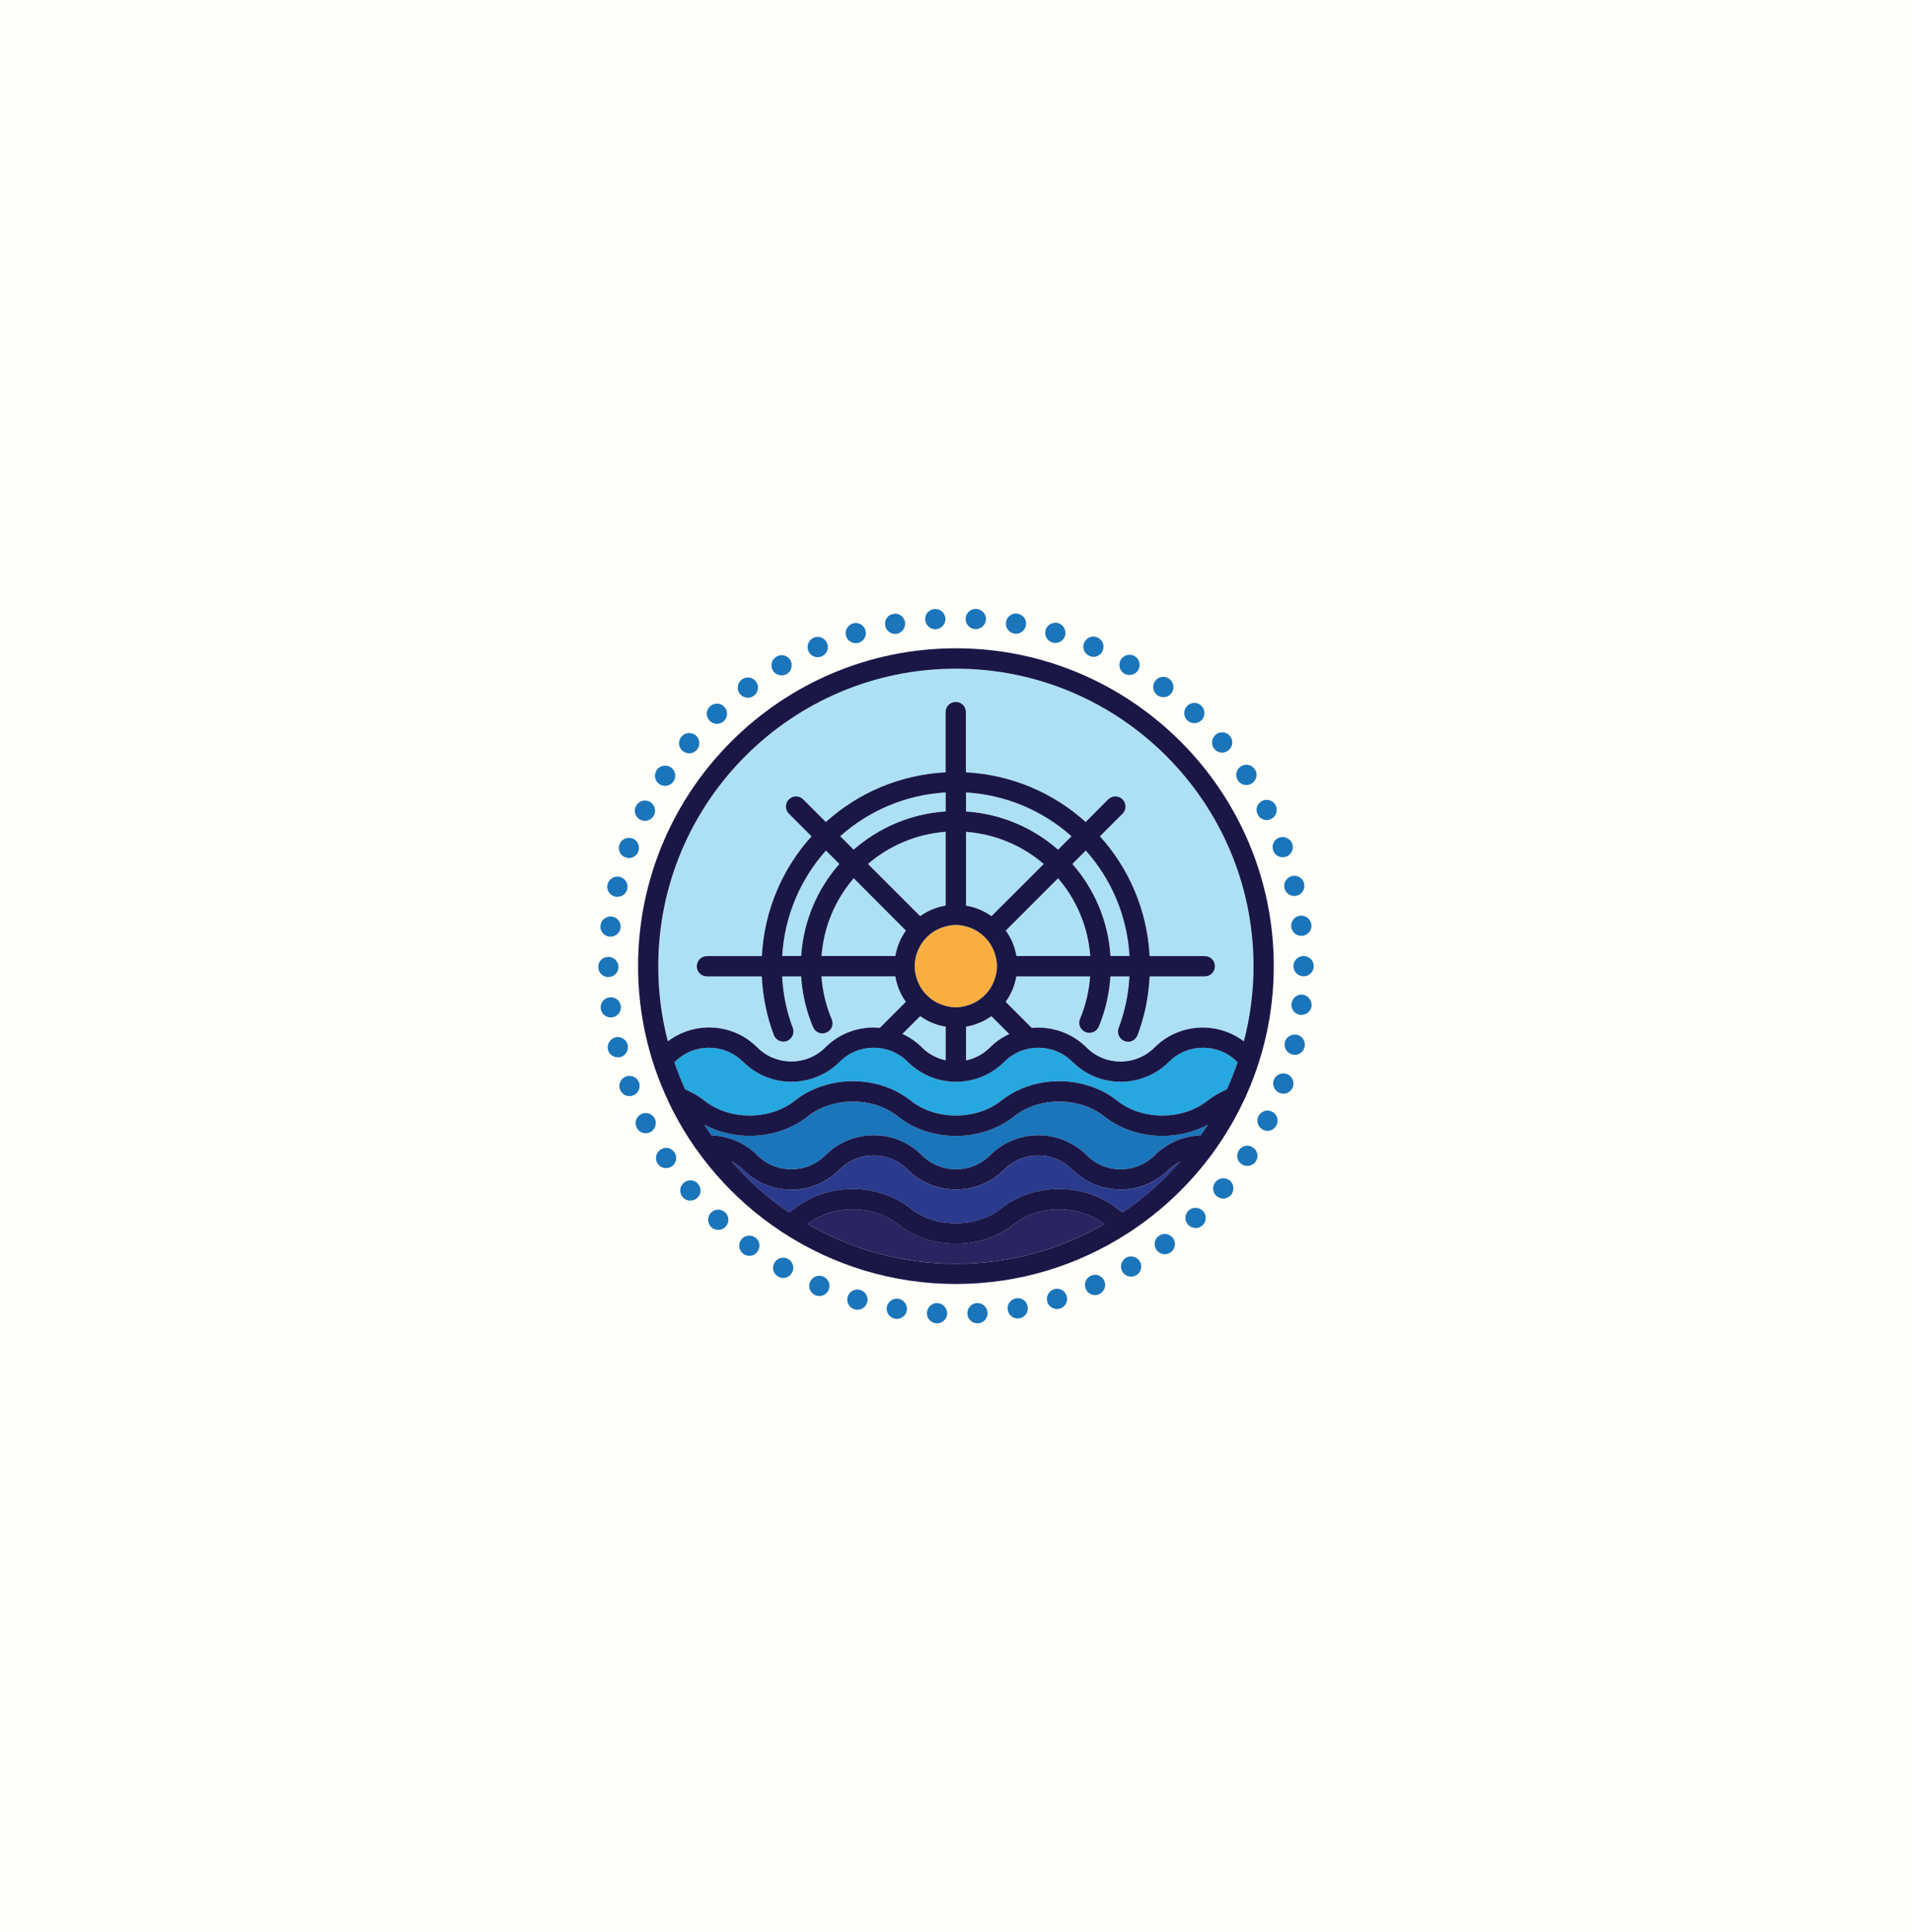
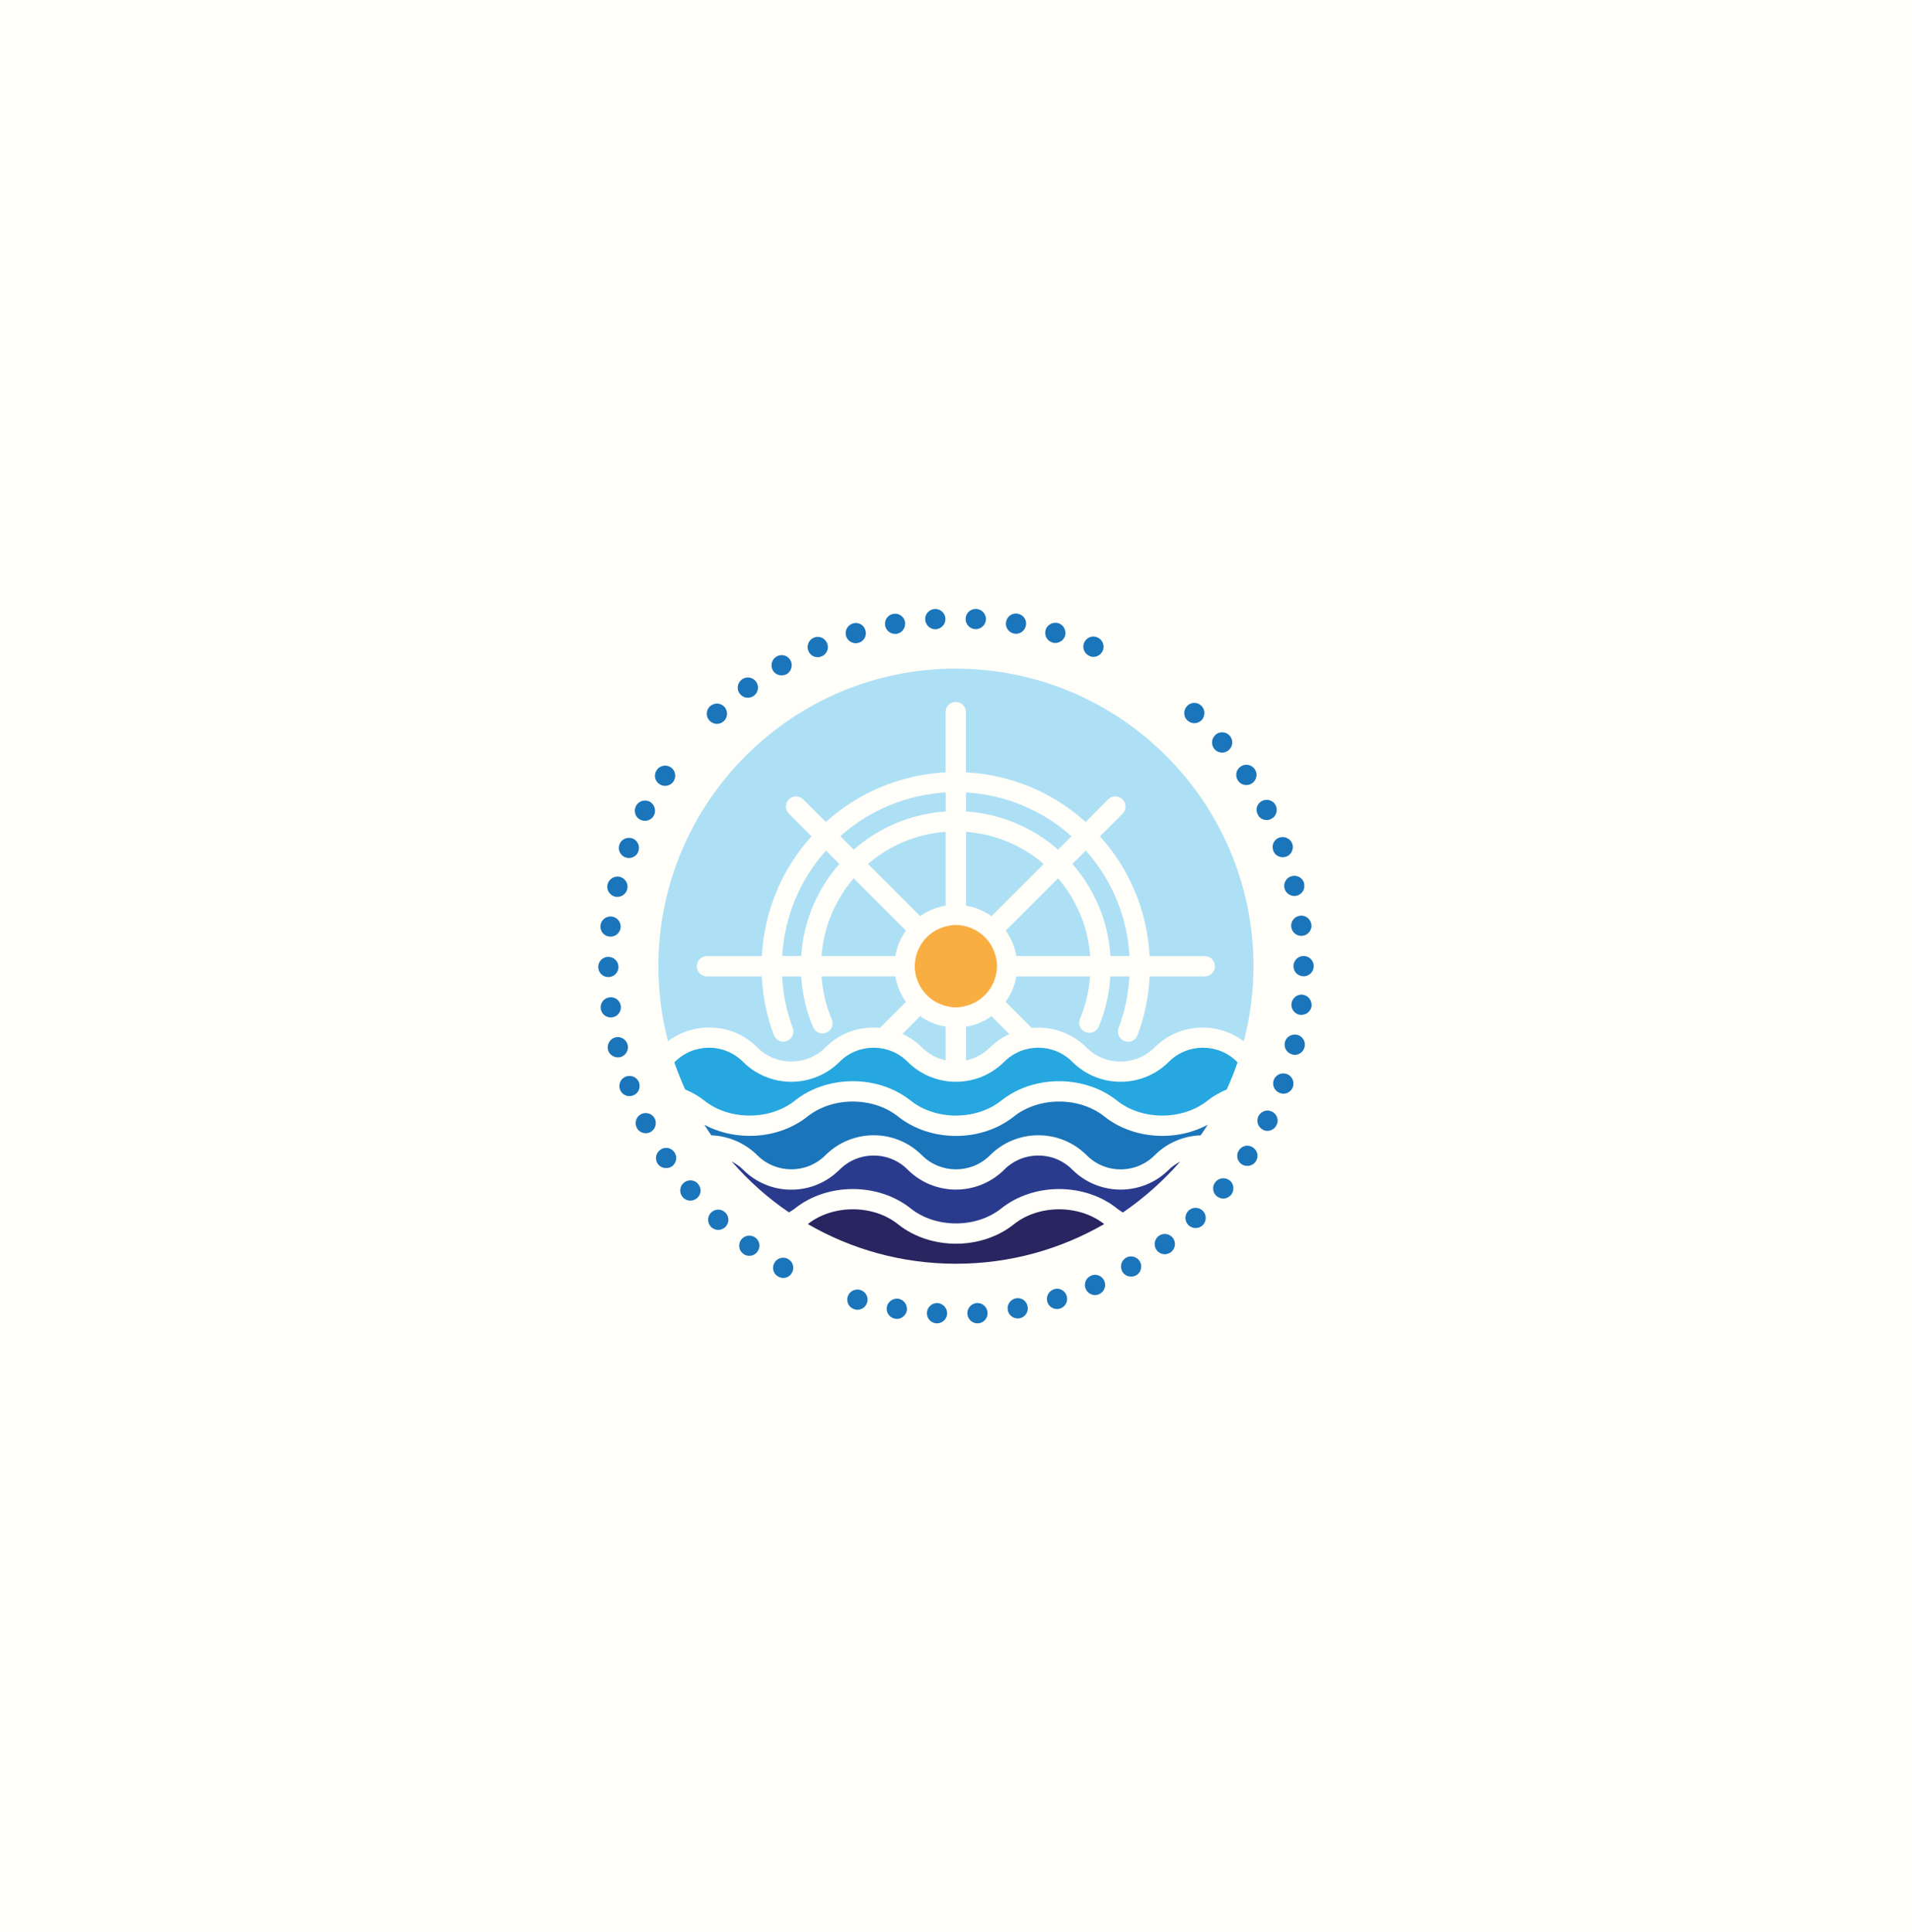
<svg xmlns="http://www.w3.org/2000/svg" id="Layer_1" data-name="Layer 1" viewBox="0 0 473 478">
  <defs>
    <style>      .cls-1 {        fill: #aee0f5;      }      .cls-2 {        fill: #fffef8;      }      .cls-3 {        fill: #26a7df;      }      .cls-4 {        fill: #2a3b8e;      }      .cls-5 {        fill: #1a1747;      }      .cls-6 {        fill: #f9ae42;      }      .cls-7 {        fill: #1b75ba;      }      .cls-8 {        fill: #282560;      }    </style>
  </defs>
  <rect class="cls-2" x="-1572" y="-75" width="2595" height="2354" />
  <g>
    <path class="cls-6" d="M246.29,236.49c.22.81.36,1.65.36,2.51s-.14,1.7-.36,2.51c-.24.96-.62,1.84-1.1,2.68-.88,1.46-2.1,2.65-3.56,3.54-.81.48-1.7.86-2.65,1.1-.81.22-1.65.36-2.51.36s-1.7-.14-2.51-.36c-.96-.24-1.84-.62-2.68-1.1-1.46-.88-2.65-2.08-3.54-3.54-.48-.84-.86-1.72-1.12-2.68-.19-.81-.33-1.65-.33-2.51s.14-1.7.33-2.51c.26-.96.65-1.84,1.12-2.68.88-1.46,2.08-2.65,3.54-3.54.84-.48,1.72-.86,2.68-1.1.81-.22,1.65-.36,2.51-.36s1.7.14,2.51.36c.96.24,1.84.62,2.65,1.1,1.46.88,2.68,2.08,3.56,3.54.48.84.86,1.72,1.1,2.68Z" />
    <path class="cls-8" d="M236.49,312.61c-13.34,0-25.85-3.56-36.64-9.81,6.17-4.88,16.17-4.88,22.31.05,4.02,3.2,9.18,4.81,14.33,4.81s10.31-1.6,14.33-4.81c6.15-4.93,16.14-4.93,22.34-.05-10.81,6.24-23.32,9.81-36.66,9.81Z" />
    <path class="cls-4" d="M183.8,289.32c3.2,3.2,7.44,4.97,11.96,4.97s8.75-1.77,11.96-4.97c2.25-2.25,5.24-3.47,8.42-3.47s6.15,1.22,8.39,3.47c6.6,6.6,17.31,6.6,23.92,0,2.25-2.25,5.24-3.47,8.42-3.47s6.15,1.22,8.39,3.47c6.6,6.6,17.34,6.6,23.92,0,.81-.81,1.77-1.43,2.77-1.96-4.19,4.76-8.94,9.02-14.18,12.58-.5-.31-.98-.65-1.43-1-8.04-6.41-20.62-6.41-28.65,0-6.17,4.93-16.21,4.93-22.39,0-8.04-6.41-20.62-6.41-28.65,0-.45.36-.98.65-1.48.96-5.26-3.56-10-7.82-14.16-12.6,1,.55,1.96,1.2,2.8,2.03Z" />
    <path class="cls-7" d="M187.34,285.78c-3.01-3.01-7.13-4.78-11.36-4.93-.6-.86-1.2-1.75-1.75-2.63,7.92,4.26,18.49,3.59,25.54-2.03,6.17-4.93,16.21-4.93,22.39,0,4.02,3.2,9.18,4.81,14.33,4.81s10.31-1.6,14.33-4.81c6.17-4.93,16.21-4.93,22.39,0,7.08,5.62,17.65,6.31,25.57,2.03-.57.88-1.15,1.77-1.75,2.63-4.26.14-8.35,1.89-11.38,4.93-2.25,2.25-5.24,3.49-8.42,3.49s-6.15-1.24-8.39-3.49c-3.2-3.18-7.46-4.95-11.96-4.95s-8.78,1.77-11.96,4.95c-4.64,4.64-12.2,4.64-16.84,0-3.18-3.18-7.44-4.95-11.93-4.95s-8.78,1.77-11.96,4.95c-4.64,4.64-12.2,4.64-16.84,0Z" />
    <path class="cls-3" d="M306.01,262.65c-4.64-4.64-12.2-4.64-16.84,0-3.3,3.3-7.63,4.95-11.96,4.95-2.15,0-4.33-.41-6.36-1.24-2.03-.81-3.95-2.06-5.6-3.71-4.62-4.64-12.17-4.64-16.81,0-6.6,6.6-17.31,6.6-23.92,0-4.64-4.64-12.17-4.64-16.81,0-1.65,1.65-3.56,2.89-5.6,3.71-6.1,2.49-13.37,1.24-18.32-3.71-4.64-4.64-12.17-4.64-16.81,0-.05.05-.12.07-.17.12.79,2.3,1.7,4.52,2.68,6.72,1.75.74,3.35,1.65,4.76,2.77,6.17,4.93,16.21,4.93,22.39,0,1.91-1.53,4.11-2.7,6.41-3.49,7.39-2.56,16.12-1.39,22.24,3.49,6.17,4.93,16.21,4.93,22.39,0,6.12-4.88,14.85-6.05,22.24-3.49,2.32.79,4.5,1.96,6.41,3.49,6.17,4.93,16.21,4.93,22.39,0,1.41-1.12,3.04-2.03,4.76-2.77,1-2.18,1.89-4.42,2.68-6.72-.05-.05-.1-.07-.14-.12Z" />
    <g>
      <path class="cls-1" d="M223.24,255.76c1.75.81,3.4,1.91,4.83,3.35,1.67,1.67,3.73,2.73,5.88,3.18v-8.32c-2.32-.38-4.47-1.29-6.31-2.61l-4.4,4.4Z" />
      <path class="cls-1" d="M238.98,253.97v8.35c2.18-.45,4.23-1.51,5.93-3.2,1.44-1.43,3.06-2.54,4.78-3.32l-4.42-4.42c-1.84,1.32-3.97,2.22-6.29,2.61Z" />
      <path class="cls-1" d="M248.8,230.2c1.34,1.84,2.25,3.97,2.63,6.29h18.27c-.55-7.32-3.44-13.97-7.96-19.23l-12.94,12.94Z" />
      <path class="cls-1" d="M238.98,224.03c2.32.38,4.45,1.29,6.29,2.61l12.94-12.91c-5.26-4.52-11.91-7.41-19.23-7.96v18.27Z" />
      <path class="cls-1" d="M227.64,226.64c1.84-1.32,3.99-2.22,6.31-2.61v-18.27c-7.32.55-13.97,3.44-19.23,7.96l12.91,12.91Z" />
      <path class="cls-1" d="M224.1,230.2l-12.91-12.94c-4.52,5.26-7.41,11.91-7.96,19.23h18.27c.38-2.32,1.29-4.45,2.61-6.29Z" />
      <path class="cls-1" d="M193.49,236.49h4.71c.57-8.68,4.02-16.6,9.45-22.77l-3.32-3.32c-6.27,7.03-10.24,16.1-10.83,26.09Z" />
      <path class="cls-1" d="M211.19,210.18c6.17-5.4,14.09-8.87,22.77-9.45v-4.71c-10,.6-19.06,4.57-26.09,10.83l3.32,3.32Z" />
      <path class="cls-1" d="M238.98,200.73c8.68.57,16.6,4.04,22.77,9.45l3.32-3.32c-7.03-6.27-16.12-10.24-26.09-10.83v4.71Z" />
      <path class="cls-1" d="M279.42,236.49c-.57-10-4.54-19.06-10.81-26.09l-3.32,3.32c5.4,6.17,8.87,14.09,9.42,22.77h4.71Z" />
      <path class="cls-1" d="M236.49,165.39c-40.58,0-73.61,33.03-73.61,73.61,0,6.41.81,12.63,2.37,18.58,6.62-5,16.1-4.5,22.1,1.53,4.64,4.64,12.2,4.64,16.84,0,3.68-3.68,8.66-5.31,13.49-4.85l6.43-6.43c-1.32-1.84-2.22-3.99-2.61-6.31h-18.27c.26,3.66,1.1,7.22,2.53,10.62.55,1.27-.02,2.75-1.32,3.28-.31.14-.65.22-.98.22-.96,0-1.89-.57-2.3-1.53-1.72-4.02-2.68-8.23-2.97-12.58h-4.71c.24,4.38,1.1,8.66,2.65,12.75.48,1.29-.17,2.73-1.46,3.23-1.29.48-2.73-.17-3.23-1.46-1.77-4.66-2.73-9.54-2.99-14.52h-13.56c-1.39,0-2.51-1.12-2.51-2.51s1.12-2.51,2.51-2.51h13.58c.6-11.36,5.12-21.69,12.29-29.63l-5.6-5.6c-.98-.96-.98-2.56,0-3.54.98-.98,2.56-.98,3.54,0l5.6,5.6c7.94-7.17,18.27-11.69,29.63-12.29v-14.92c0-1.39,1.12-2.49,2.51-2.49s2.51,1.1,2.51,2.49v14.92c11.36.6,21.69,5.12,29.63,12.29l5.57-5.6c.98-.98,2.58-.98,3.56,0,.96.98.96,2.58,0,3.54l-5.6,5.6c7.17,7.94,11.69,18.27,12.29,29.63h13.66c1.39,0,2.49,1.12,2.49,2.51s-1.1,2.51-2.49,2.51h-13.66c-.24,5-1.22,9.88-2.99,14.54-.38,1-1.34,1.63-2.34,1.63-.29,0-.6-.05-.89-.17-1.29-.48-1.94-1.94-1.46-3.23,1.55-4.09,2.44-8.39,2.68-12.77h-4.71c-.29,4.28-1.22,8.47-2.89,12.44-.55,1.27-2.03,1.87-3.3,1.32-1.27-.53-1.87-2.01-1.32-3.28,1.41-3.35,2.22-6.86,2.49-10.48h-18.27c-.38,2.32-1.29,4.47-2.63,6.29l6.46,6.46c4.83-.45,9.85,1.15,13.56,4.85,4.62,4.64,12.17,4.64,16.81,0,6.03-6.03,15.5-6.53,22.1-1.53,1.55-5.95,2.39-12.17,2.39-18.58,0-40.58-33.03-73.61-73.64-73.61Z" />
    </g>
-     <path class="cls-5" d="M279.42,236.49c-.57-10-4.54-19.06-10.81-26.09l-3.32,3.32c5.4,6.17,8.87,14.09,9.42,22.77h4.71ZM251.44,236.49h18.27c-.55-7.32-3.44-13.97-7.96-19.23l-12.94,12.94c1.34,1.84,2.25,3.97,2.63,6.29ZM238.98,224.03c2.32.38,4.45,1.29,6.29,2.61l12.94-12.91c-5.26-4.52-11.91-7.41-19.23-7.96v18.27ZM245.27,251.36c-1.84,1.32-3.97,2.22-6.29,2.61v8.35c2.18-.45,4.23-1.51,5.93-3.2,1.43-1.43,3.06-2.54,4.78-3.32l-4.42-4.42ZM265.07,206.86c-7.03-6.27-16.12-10.24-26.09-10.83v4.71c8.68.57,16.6,4.04,22.77,9.45l3.32-3.32ZM228.07,259.11c1.67,1.67,3.73,2.73,5.88,3.18v-8.32c-2.32-.38-4.47-1.29-6.31-2.61l-4.4,4.4c1.75.81,3.4,1.91,4.83,3.35ZM227.73,233.81c-.48.84-.86,1.72-1.12,2.68-.19.81-.33,1.65-.33,2.51s.14,1.7.33,2.51c.26.96.65,1.84,1.12,2.68.88,1.46,2.08,2.65,3.54,3.54.84.48,1.72.86,2.68,1.1.81.22,1.65.36,2.51.36s1.7-.14,2.51-.36c.96-.24,1.84-.62,2.65-1.1,1.46-.88,2.68-2.08,3.56-3.54.48-.84.86-1.72,1.1-2.68.22-.81.36-1.65.36-2.51s-.14-1.7-.36-2.51c-.24-.96-.62-1.84-1.1-2.68-.88-1.46-2.1-2.65-3.56-3.54-.81-.48-1.7-.86-2.65-1.1-.81-.22-1.65-.36-2.51-.36s-1.7.14-2.51.36c-.96.24-1.84.62-2.68,1.1-1.46.88-2.65,2.08-3.54,3.54ZM233.95,205.76c-7.32.55-13.97,3.44-19.23,7.96l12.91,12.91c1.84-1.32,3.99-2.22,6.31-2.61v-18.27ZM199.85,302.81c10.79,6.24,23.29,9.81,36.64,9.81s25.85-3.56,36.66-9.81c-6.19-4.88-16.19-4.88-22.34.05-4.02,3.2-9.16,4.81-14.33,4.81s-10.31-1.6-14.33-4.81c-6.15-4.93-16.14-4.93-22.31-.05ZM211.19,217.26c-4.52,5.26-7.41,11.91-7.96,19.23h18.27c.38-2.32,1.29-4.45,2.61-6.29l-12.91-12.94ZM207.86,206.86l3.32,3.32c6.17-5.4,14.09-8.87,22.77-9.45v-4.71c-10,.6-19.06,4.57-26.09,10.83ZM193.49,236.49h4.71c.57-8.68,4.02-16.6,9.45-22.77l-3.32-3.32c-6.27,7.03-10.24,16.1-10.83,26.09ZM195.76,294.29c-4.52,0-8.75-1.77-11.96-4.97-.84-.84-1.79-1.48-2.8-2.03,4.16,4.78,8.9,9.04,14.16,12.6.5-.31,1.03-.6,1.48-.96,8.04-6.41,20.62-6.41,28.65,0,6.17,4.93,16.21,4.93,22.39,0,8.04-6.41,20.62-6.41,28.65,0,.45.36.93.69,1.43,1,5.24-3.56,10-7.82,14.18-12.58-1,.53-1.96,1.15-2.77,1.96-6.58,6.6-17.31,6.6-23.92,0-2.25-2.25-5.24-3.47-8.39-3.47s-6.17,1.22-8.42,3.47c-6.6,6.6-17.31,6.6-23.92,0-2.25-2.25-5.24-3.47-8.39-3.47s-6.17,1.22-8.42,3.47c-3.2,3.2-7.44,4.97-11.96,4.97ZM199.78,276.19c-7.06,5.62-17.63,6.29-25.54,2.03.55.88,1.15,1.77,1.75,2.63,4.23.14,8.35,1.91,11.36,4.93,4.64,4.64,12.2,4.64,16.84,0,3.18-3.18,7.44-4.95,11.96-4.95s8.75,1.77,11.93,4.95c4.64,4.64,12.2,4.64,16.84,0,3.18-3.18,7.44-4.95,11.96-4.95s8.75,1.77,11.96,4.95c2.25,2.25,5.24,3.49,8.39,3.49s6.17-1.24,8.42-3.49c3.04-3.04,7.13-4.78,11.38-4.93.6-.86,1.17-1.75,1.75-2.63-7.92,4.28-18.49,3.59-25.57-2.03-6.17-4.93-16.21-4.93-22.39,0-4.02,3.2-9.16,4.81-14.33,4.81s-10.31-1.6-14.33-4.81c-6.17-4.93-16.21-4.93-22.39,0ZM183.8,262.65c-4.64-4.64-12.17-4.64-16.81,0-.05.05-.12.07-.17.12.79,2.3,1.7,4.52,2.68,6.72,1.75.74,3.35,1.65,4.76,2.77,6.17,4.93,16.21,4.93,22.39,0,1.91-1.53,4.11-2.7,6.41-3.49,7.39-2.56,16.12-1.39,22.24,3.49,6.17,4.93,16.21,4.93,22.39,0,6.12-4.88,14.85-6.05,22.24-3.49,2.32.79,4.5,1.96,6.41,3.49,6.17,4.93,16.21,4.93,22.39,0,1.41-1.12,3.04-2.03,4.76-2.77,1-2.18,1.89-4.42,2.68-6.72-.05-.05-.1-.07-.14-.12-4.64-4.64-12.2-4.64-16.84,0-3.3,3.3-7.63,4.95-11.96,4.95-2.15,0-4.33-.41-6.36-1.24-2.03-.81-3.95-2.06-5.6-3.71-4.62-4.64-12.17-4.64-16.81,0-6.6,6.6-17.31,6.6-23.92,0-4.64-4.64-12.17-4.64-16.81,0-1.65,1.65-3.56,2.89-5.6,3.71-6.1,2.49-13.37,1.24-18.32-3.71ZM165.24,257.58c6.62-5,16.1-4.5,22.1,1.53,4.64,4.64,12.2,4.64,16.84,0,3.68-3.68,8.66-5.31,13.49-4.85l6.43-6.43c-1.32-1.84-2.22-3.99-2.61-6.31h-18.27c.26,3.66,1.1,7.22,2.54,10.62.55,1.27-.02,2.75-1.32,3.28-.31.14-.65.22-.98.22-.96,0-1.89-.57-2.3-1.53-1.72-4.02-2.68-8.23-2.97-12.58h-4.71c.24,4.38,1.1,8.66,2.65,12.75.48,1.29-.17,2.73-1.46,3.23-1.29.48-2.73-.17-3.23-1.46-1.77-4.66-2.73-9.54-2.99-14.52h-13.56c-1.39,0-2.51-1.12-2.51-2.51s1.12-2.51,2.51-2.51h13.58c.6-11.36,5.12-21.69,12.29-29.63l-5.6-5.6c-.98-.96-.98-2.56,0-3.54.98-.98,2.56-.98,3.54,0l5.6,5.6c7.94-7.17,18.27-11.69,29.63-12.29v-14.92c0-1.39,1.12-2.49,2.51-2.49s2.51,1.1,2.51,2.49v14.92c11.36.6,21.69,5.12,29.63,12.29l5.57-5.6c.98-.98,2.58-.98,3.56,0,.96.98.96,2.58,0,3.54l-5.6,5.6c7.17,7.94,11.69,18.27,12.29,29.63h13.66c1.39,0,2.49,1.12,2.49,2.51s-1.1,2.51-2.49,2.51h-13.66c-.24,5-1.22,9.88-2.99,14.54-.38,1-1.34,1.63-2.34,1.63-.29,0-.6-.05-.88-.17-1.29-.48-1.94-1.94-1.46-3.23,1.55-4.09,2.44-8.39,2.68-12.77h-4.71c-.29,4.28-1.22,8.47-2.89,12.44-.55,1.27-2.03,1.87-3.3,1.32-1.27-.53-1.87-2.01-1.32-3.28,1.41-3.35,2.22-6.86,2.49-10.48h-18.27c-.38,2.32-1.29,4.47-2.63,6.29l6.46,6.46c4.83-.45,9.85,1.15,13.56,4.85,4.62,4.64,12.17,4.64,16.81,0,6.03-6.03,15.5-6.53,22.1-1.53,1.55-5.96,2.39-12.17,2.39-18.58,0-40.58-33.03-73.61-73.64-73.61s-73.61,33.03-73.61,73.61c0,6.41.81,12.63,2.37,18.58ZM165.24,272.22c-4.74-10.09-7.39-21.36-7.39-33.22,0-43.36,35.28-78.63,78.63-78.63s78.63,35.28,78.63,78.63c0,11.86-2.65,23.1-7.37,33.19-.07.12-.12.24-.17.33-1.96,4.16-4.3,8.11-6.94,11.84-.22.29-.41.6-.62.88-5.6,7.65-12.53,14.25-20.45,19.47-.19.14-.41.26-.6.38-12.27,7.92-26.83,12.53-42.5,12.53s-30.28-4.64-42.55-12.56c-.19-.12-.36-.24-.55-.36-12.03-7.92-21.79-19.06-28.01-32.19-.05-.12-.1-.22-.14-.31Z" />
    <g>
      <path class="cls-7" d="M321.68,251.05c-1.36-.14-2.34-1.41-2.2-2.75.17-1.29,1.24-2.27,2.51-2.27.1,0,.17.02.26.02,1.29.17,2.22,1.27,2.22,2.56v.24c-.14,1.27-1.27,2.2-2.51,2.2h-.29Z" />
      <path class="cls-7" d="M324.45,228.98c0,1.27-.96,2.37-2.25,2.51-.1,0-.19.02-.29.02-1.24,0-2.32-.96-2.49-2.22-.14-1.39.84-2.61,2.2-2.77.1-.02.22-.02.31-.02,1.24,0,2.32.93,2.49,2.22,0,.1.02.17.02.26Z" />
      <circle class="cls-7" cx="322.49" cy="239" r="2.51" />
      <path class="cls-7" d="M322.61,218.58c.33,1.34-.5,2.68-1.84,2.99-.22.05-.38.07-.57.07-1.12,0-2.15-.77-2.44-1.91-.31-1.36.5-2.7,1.87-3.01.19-.05.41-.07.6-.07,1.12,0,2.15.77,2.42,1.94h-.02Z" />
      <path class="cls-7" d="M322.73,258.99c-.26,1.15-1.29,1.96-2.44,1.96-.17,0-.38-.02-.55-.1-1.36-.31-2.2-1.65-1.89-2.99.26-1.17,1.32-1.94,2.46-1.94.19,0,.36,0,.55.05,1.15.26,1.94,1.29,1.94,2.44,0,.19-.02.38-.07.57Z" />
      <path class="cls-7" d="M316.63,270.38c-1.32-.48-1.99-1.89-1.53-3.2.38-1.03,1.34-1.65,2.37-1.65.29,0,.57.05.84.14,1.03.36,1.67,1.34,1.67,2.39,0,.26-.05.55-.14.84-.38,1-1.32,1.65-2.34,1.65-.31,0-.57-.05-.86-.17Z" />
      <path class="cls-7" d="M314.98,210.4c-.48-1.29.17-2.73,1.48-3.2.29-.1.57-.14.84-.14,1.03,0,2.01.65,2.39,1.65.1.26.14.55.14.81,0,1.03-.62,2.01-1.65,2.39-.29.1-.57.14-.86.14-1.03,0-2.01-.62-2.34-1.65Z" />
      <path class="cls-7" d="M315.77,278.34c-.41.88-1.32,1.41-2.22,1.41-.38,0-.77-.1-1.12-.29-1.22-.62-1.72-2.1-1.12-3.35.45-.86,1.34-1.39,2.25-1.39.38,0,.74.1,1.1.26.88.43,1.41,1.32,1.41,2.22,0,.38-.1.77-.29,1.12Z" />
      <path class="cls-7" d="M315.84,200.35c0,.91-.5,1.79-1.36,2.22-.36.19-.77.29-1.12.29-.93,0-1.82-.5-2.22-1.39-.65-1.22-.17-2.75,1.1-3.35.36-.19.74-.26,1.12-.26.91,0,1.79.48,2.22,1.36.19.36.26.74.26,1.12Z" />
      <path class="cls-7" d="M310.67,287.29c-.48.74-1.29,1.12-2.1,1.12-.48,0-.96-.12-1.36-.38-1.17-.77-1.51-2.32-.72-3.47.48-.74,1.27-1.15,2.08-1.15.45,0,.93.14,1.36.43.74.48,1.15,1.27,1.15,2.08,0,.48-.14.96-.41,1.36Z" />
      <path class="cls-7" d="M310.84,191.69c0,.81-.41,1.6-1.12,2.08-.43.29-.91.43-1.39.43-.81,0-1.63-.41-2.1-1.15-.74-1.15-.45-2.7.72-3.44.43-.29.91-.43,1.39-.43.81,0,1.6.41,2.08,1.12.29.43.43.91.43,1.39Z" />
      <path class="cls-7" d="M302.64,296.49c-.6,0-1.15-.22-1.63-.57-1.08-.91-1.2-2.49-.31-3.54.5-.6,1.22-.91,1.94-.91.57,0,1.15.19,1.6.57.6.5.88,1.2.88,1.91,0,.57-.19,1.15-.57,1.63-.5.57-1.2.91-1.91.91Z" />
      <path class="cls-7" d="M302.33,186.17c-.69,0-1.41-.31-1.91-.88-.88-1.05-.74-2.63.31-3.54.45-.41,1.03-.6,1.58-.6.74,0,1.46.31,1.96.91.38.48.57,1.05.57,1.6,0,.72-.31,1.43-.88,1.91-.48.41-1.05.6-1.63.6Z" />
      <path class="cls-7" d="M297.59,299.55c.48.48.69,1.12.69,1.75s-.24,1.32-.77,1.79c-.5.48-1.1.69-1.72.69-.69,0-1.34-.26-1.84-.77-.96-1-.91-2.61.1-3.56.48-.45,1.1-.67,1.7-.67.67,0,1.34.26,1.84.77Z" />
      <path class="cls-7" d="M297.95,176.39c0,.62-.22,1.22-.65,1.72-.5.53-1.2.79-1.84.79s-1.22-.24-1.72-.69c-1-.93-1.05-2.51-.1-3.52.48-.55,1.15-.81,1.82-.81.62,0,1.22.22,1.7.67.53.5.79,1.17.79,1.84Z" />
      <path class="cls-7" d="M290.66,307.73c0,.77-.36,1.53-1,2.03-.45.31-.98.5-1.51.5-.74,0-1.51-.36-2.01-1-.81-1.1-.6-2.68.5-3.52.45-.33.98-.5,1.51-.5.77,0,1.51.36,2.01,1,.33.45.5.98.5,1.48Z" />
-       <path class="cls-7" d="M290.3,170c0,.5-.17,1.03-.5,1.46-.5.65-1.24,1-1.99,1-.53,0-1.05-.17-1.51-.48-1.1-.84-1.36-2.42-.53-3.52.48-.67,1.24-1.03,2.01-1.03.53,0,1.03.17,1.48.5.67.5,1.03,1.27,1.03,2.06Z" />
      <path class="cls-7" d="M277.65,314.57c-.69-1.22-.29-2.73.91-3.44.38-.24.81-.33,1.24-.33.86,0,1.72.45,2.18,1.24.24.41.33.84.33,1.27,0,.86-.43,1.7-1.22,2.15-.41.24-.86.33-1.29.33-.84,0-1.7-.43-2.15-1.22Z" />
-       <path class="cls-7" d="M278.17,166.66c-1.2-.72-1.6-2.25-.91-3.44.48-.81,1.32-1.24,2.18-1.24.43,0,.86.1,1.24.31.79.48,1.24,1.32,1.24,2.2,0,.41-.1.84-.33,1.24-.45.79-1.32,1.24-2.15,1.24-.43,0-.86-.1-1.27-.31Z" />
+       <path class="cls-7" d="M278.17,166.66Z" />
      <path class="cls-7" d="M270.88,315.34c.96,0,1.89.57,2.3,1.51.14.31.22.67.22.98,0,.96-.55,1.89-1.48,2.3-.33.17-.69.24-1,.24-.98,0-1.91-.57-2.32-1.51-.55-1.29.02-2.75,1.32-3.3.31-.14.65-.22.98-.22Z" />
      <path class="cls-7" d="M270.5,162.49c-.36,0-.67-.07-1-.24-1.24-.53-1.87-2.01-1.29-3.28.41-.93,1.32-1.51,2.27-1.51.33,0,.67.07,1,.22.96.41,1.51,1.32,1.51,2.3,0,.33-.05.65-.19.98-.43.96-1.34,1.53-2.3,1.53Z" />
      <path class="cls-7" d="M263.99,321.32c0,1.08-.69,2.03-1.77,2.39-.24.07-.5.1-.74.1-1.08,0-2.06-.69-2.39-1.77-.38-1.34.36-2.73,1.7-3.13.24-.07.48-.12.72-.12,1.05,0,2.06.72,2.37,1.79.07.24.12.5.12.74Z" />
      <path class="cls-7" d="M263.58,156.56c0,.24-.02.48-.1.72-.33,1.08-1.34,1.77-2.42,1.77-.22,0-.48-.02-.69-.1-1.34-.41-2.1-1.77-1.7-3.11.31-1.08,1.34-1.79,2.44-1.79.22,0,.45.02.69.1,1.08.33,1.77,1.34,1.77,2.42Z" />
      <path class="cls-7" d="M250.91,156.73c-1.39-.24-2.27-1.53-2.03-2.89.22-1.22,1.27-2.08,2.44-2.08.14,0,.29.02.43.05,1.24.22,2.1,1.24,2.1,2.46,0,.14-.02.29-.05.43-.22,1.22-1.27,2.08-2.46,2.08-.17,0-.29-.02-.43-.05Z" />
      <path class="cls-7" d="M249.31,324.09c-.26-1.36.65-2.65,2.01-2.92.14-.02.29-.05.45-.05,1.2,0,2.25.84,2.44,2.08.02.17.05.31.05.48,0,1.17-.84,2.2-2.06,2.44-.14.02-.29.02-.45.02-1.2,0-2.25-.86-2.44-2.06Z" />
      <path class="cls-7" d="M239.31,324.98c-.07-1.36.98-2.56,2.37-2.65h.14c1.29,0,2.39,1,2.49,2.37v.17c0,1.29-1,2.39-2.34,2.49h-.14c-1.34,0-2.44-1.03-2.51-2.37Z" />
      <path class="cls-7" d="M243.9,153.26c-.07,1.34-1.2,2.37-2.51,2.37h-.14c-1.39-.07-2.44-1.27-2.37-2.63.07-1.34,1.17-2.37,2.49-2.37h.17c1.34.1,2.37,1.2,2.37,2.51v.12Z" />
      <path class="cls-7" d="M234.31,324.88v.14c-.1,1.32-1.2,2.34-2.49,2.34h-.14c-1.39-.07-2.44-1.24-2.37-2.63.07-1.34,1.17-2.39,2.51-2.39h.12c1.34.1,2.37,1.22,2.37,2.54Z" />
      <path class="cls-7" d="M233.88,153v.17c0,1.29-1.03,2.39-2.37,2.49h-.14c-1.29,0-2.39-1.03-2.49-2.37-.1-1.36.96-2.56,2.37-2.65h.12c1.32,0,2.44,1.03,2.51,2.37Z" />
      <path class="cls-7" d="M222.28,321.27c1.22.24,2.08,1.29,2.08,2.51,0,.14,0,.26-.02.41-.24,1.2-1.29,2.08-2.49,2.08-.12,0-.26-.02-.43-.05-1.34-.24-2.27-1.53-2.03-2.89.22-1.22,1.29-2.08,2.49-2.08.14,0,.26,0,.41.02Z" />
      <path class="cls-7" d="M218.98,154.75c-.26-1.39.67-2.68,2.03-2.89.17-.02.31-.05.45-.05,1.17,0,2.2.86,2.44,2.06.02.14.02.26.02.41,0,1.2-.84,2.27-2.06,2.51-.14.02-.29.02-.45.02-1.17,0-2.22-.86-2.44-2.06Z" />
      <path class="cls-7" d="M212.09,319c.24,0,.48.02.72.1,1.1.31,1.82,1.32,1.82,2.39,0,.24-.05.48-.12.72-.31,1.08-1.32,1.79-2.39,1.79-.24,0-.48-.02-.72-.12-1.32-.36-2.1-1.77-1.7-3.11.33-1.08,1.32-1.77,2.39-1.77Z" />
      <path class="cls-7" d="M211.71,154.1c1.08,0,2.08.72,2.37,1.79.07.24.12.5.12.74,0,1.08-.69,2.06-1.79,2.37-.22.07-.48.12-.69.12-1.08,0-2.08-.69-2.42-1.79-.38-1.32.36-2.7,1.7-3.11.24-.07.48-.12.72-.12Z" />
-       <path class="cls-7" d="M204.99,319.07c-.41.96-1.32,1.53-2.3,1.53-.33,0-.67-.07-.98-.19-1.27-.55-1.87-2.03-1.32-3.28.41-.96,1.34-1.55,2.3-1.55.33,0,.67.07.98.22.96.41,1.53,1.34,1.53,2.3,0,.33-.07.67-.22.98Z" />
      <path class="cls-7" d="M204.8,160.08c0,.96-.57,1.87-1.51,2.27-.33.14-.67.22-1,.22-.98,0-1.87-.55-2.3-1.51-.53-1.27.05-2.75,1.29-3.3.33-.14.67-.22,1-.22.98,0,1.89.57,2.3,1.51.14.33.22.67.22,1.03Z" />
      <path class="cls-7" d="M192.51,315.79c-1.22-.67-1.63-2.2-.93-3.4.45-.81,1.29-1.27,2.15-1.27.43,0,.86.1,1.24.33.81.45,1.27,1.29,1.27,2.15,0,.43-.1.86-.33,1.24-.45.84-1.29,1.29-2.18,1.29-.41,0-.84-.12-1.22-.36Z" />
      <path class="cls-7" d="M193.37,162.06c.86,0,1.7.45,2.15,1.24.24.41.33.84.33,1.27,0,.86-.43,1.7-1.22,2.18-.41.22-.86.31-1.29.31-.84,0-1.7-.41-2.15-1.22-.69-1.2-.29-2.73.91-3.42.41-.24.84-.36,1.27-.36Z" />
      <path class="cls-7" d="M183.01,171.61c-.86-1.1-.6-2.68.5-3.52.45-.33.98-.5,1.51-.5.74,0,1.51.36,1.99,1,.33.45.5.98.5,1.48,0,.77-.36,1.53-1,2.03-.43.33-.96.5-1.48.5-.79,0-1.53-.36-2.01-1Z" />
      <path class="cls-7" d="M185.36,305.65c.53,0,1.05.17,1.51.5.65.48,1,1.22,1,1.99,0,.5-.17,1.03-.5,1.48-.48.69-1.22,1.03-2.01,1.03-.53,0-1.03-.14-1.48-.5-1.12-.81-1.34-2.37-.53-3.49.5-.65,1.24-1,2.01-1Z" />
      <path class="cls-7" d="M175.96,303.57c-.98-.96-1.05-2.54-.12-3.54.5-.53,1.17-.81,1.84-.81.62,0,1.22.24,1.72.69.53.5.79,1.15.79,1.82,0,.62-.24,1.24-.69,1.72-.48.53-1.15.79-1.82.79-.6,0-1.24-.22-1.72-.67Z" />
      <path class="cls-7" d="M175.55,178.28c-.98-1-.93-2.58.07-3.54.5-.45,1.12-.69,1.75-.69.67,0,1.32.26,1.82.79.45.48.67,1.1.67,1.7,0,.67-.26,1.34-.79,1.84-.48.45-1.1.69-1.72.69s-1.32-.26-1.79-.79Z" />
-       <path class="cls-7" d="M168.88,185.76c-1.05-.88-1.2-2.46-.31-3.52.5-.6,1.2-.91,1.91-.91.57,0,1.15.19,1.63.57.6.5.88,1.22.88,1.94,0,.57-.19,1.15-.57,1.6-.48.6-1.22.91-1.91.91-.57,0-1.15-.22-1.63-.6Z" />
      <path class="cls-7" d="M170.79,297c-.72,0-1.43-.31-1.91-.88-.91-1.05-.77-2.65.29-3.54.48-.41,1.05-.6,1.63-.6.72,0,1.41.31,1.89.88v.02c.41.48.62,1.05.62,1.63,0,.69-.31,1.39-.88,1.87-.48.41-1.05.62-1.63.62Z" />
      <path class="cls-7" d="M167.28,286.47c0,.81-.41,1.6-1.12,2.1-.43.26-.91.38-1.39.38-.79,0-1.6-.36-2.08-1.1-.77-1.15-.43-2.7.72-3.47.43-.29.91-.43,1.39-.43.81,0,1.58.41,2.06,1.12.29.43.43.91.43,1.39Z" />
      <path class="cls-7" d="M163.14,193.97c-1.15-.74-1.48-2.3-.69-3.44h-.02c.77-1.17,2.32-1.48,3.49-.74.72.48,1.12,1.29,1.12,2.1,0,.48-.14.96-.41,1.39-.48.72-1.29,1.12-2.1,1.12-.48,0-.96-.14-1.39-.43Z" />
      <path class="cls-7" d="M162.04,200.54c0,.38-.07.79-.26,1.15-.43.86-1.34,1.36-2.25,1.36-.36,0-.74-.1-1.12-.26-1.22-.6-1.72-2.1-1.1-3.37.43-.86,1.32-1.39,2.25-1.39.38,0,.77.1,1.12.26.86.45,1.36,1.34,1.36,2.25Z" />
      <path class="cls-7" d="M162.23,277.82c0,.91-.5,1.79-1.36,2.25-.36.17-.74.26-1.12.26-.93,0-1.82-.5-2.22-1.36-.65-1.24-.17-2.75,1.1-3.37.36-.19.74-.26,1.12-.26.91,0,1.79.48,2.22,1.36.19.36.26.74.26,1.12Z" />
      <path class="cls-7" d="M154.72,212.09c-1.29-.48-1.96-1.89-1.48-3.2.36-1,1.32-1.63,2.34-1.63.29,0,.57.05.86.14,1,.36,1.63,1.32,1.63,2.32,0,.29-.05.57-.14.86-.33,1.03-1.32,1.67-2.34,1.67-.29,0-.55-.05-.86-.17Z" />
      <path class="cls-7" d="M153.38,269.52c-.48-1.32.19-2.77,1.51-3.23.29-.1.57-.14.86-.14,1,0,1.96.62,2.34,1.63.1.29.14.57.14.86,0,1.03-.62,1.99-1.63,2.34-.31.12-.57.17-.88.17-1.03,0-1.96-.62-2.34-1.63Z" />
      <path class="cls-7" d="M153.33,216.9c1.12.29,1.91,1.29,1.91,2.42,0,.22-.02.41-.07.6-.26,1.15-1.29,1.94-2.42,1.94-.22,0-.38,0-.57-.05-1.36-.33-2.2-1.67-1.89-3.01.29-1.17,1.32-1.96,2.46-1.96.19,0,.38.02.57.07Z" />
      <path class="cls-7" d="M150.75,231.68c-1.36-.14-2.37-1.36-2.2-2.75.14-1.27,1.22-2.22,2.51-2.22.07,0,.17.02.26.02,1.29.14,2.22,1.22,2.22,2.49,0,.07-.02.17-.02.26-.14,1.29-1.22,2.22-2.49,2.22-.1,0-.19,0-.29-.02Z" />
      <path class="cls-7" d="M153.6,249.16c0,1.27-.93,2.37-2.22,2.51-.1.02-.19.02-.26.02-1.27,0-2.37-.93-2.51-2.2-.17-1.39.81-2.63,2.2-2.77.12-.02.24-.02.33-.02,1.24,0,2.3.93,2.44,2.2,0,.1.02.19.02.26Z" />
      <path class="cls-7" d="M150.49,236.7c1.39,0,2.49,1.12,2.51,2.49,0,1.39-1.12,2.51-2.51,2.51s-2.49-1.1-2.49-2.51,1.1-2.49,2.49-2.49Z" />
      <path class="cls-7" d="M155.34,259.07c0,1.12-.77,2.15-1.91,2.44-.19.05-.41.05-.6.05-1.12,0-2.15-.77-2.44-1.91-.29-1.36.53-2.7,1.87-3.04.19-.05.38-.07.57-.07,1.12,0,2.18.79,2.44,1.94.05.19.07.41.07.6Z" />
    </g>
  </g>
</svg>